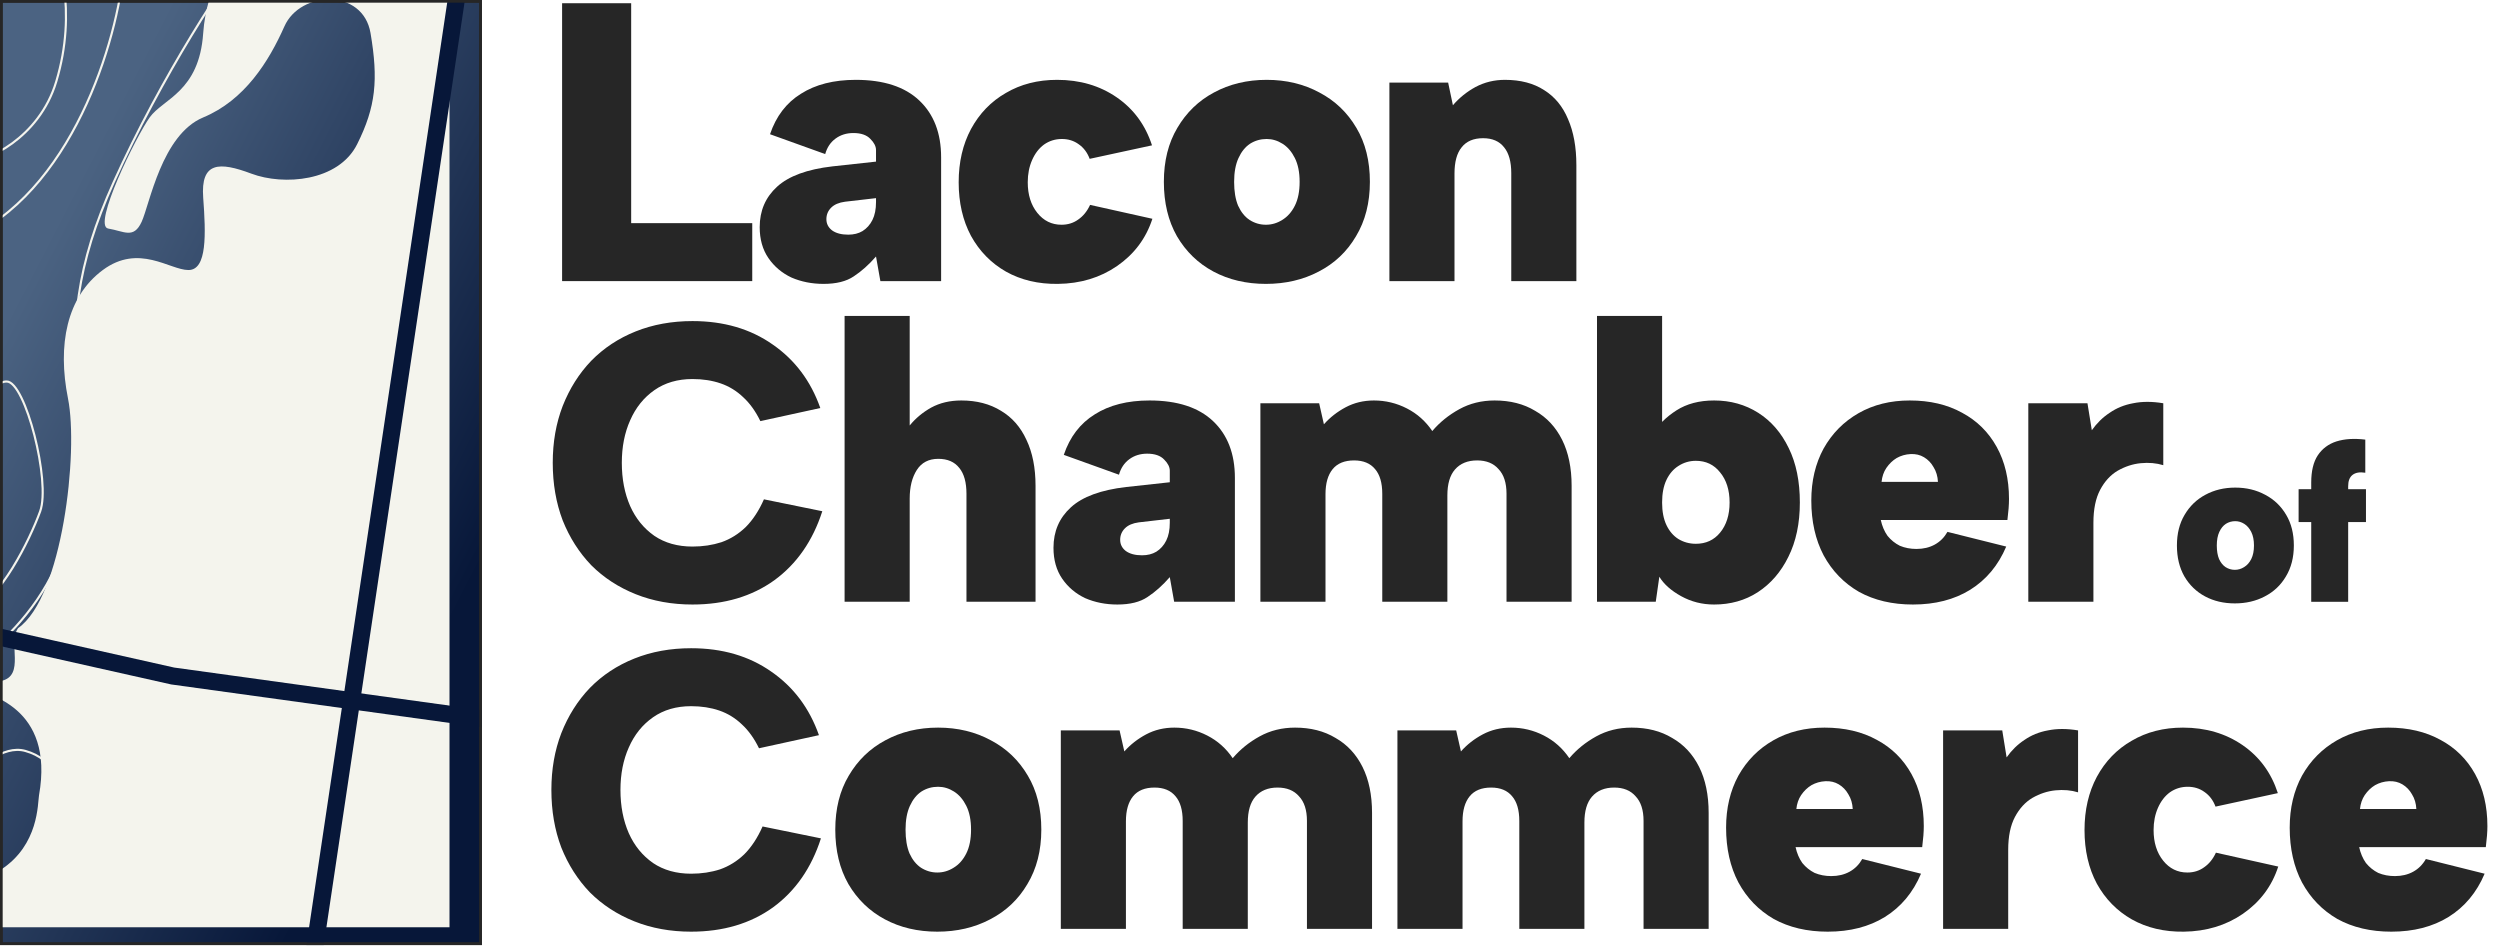
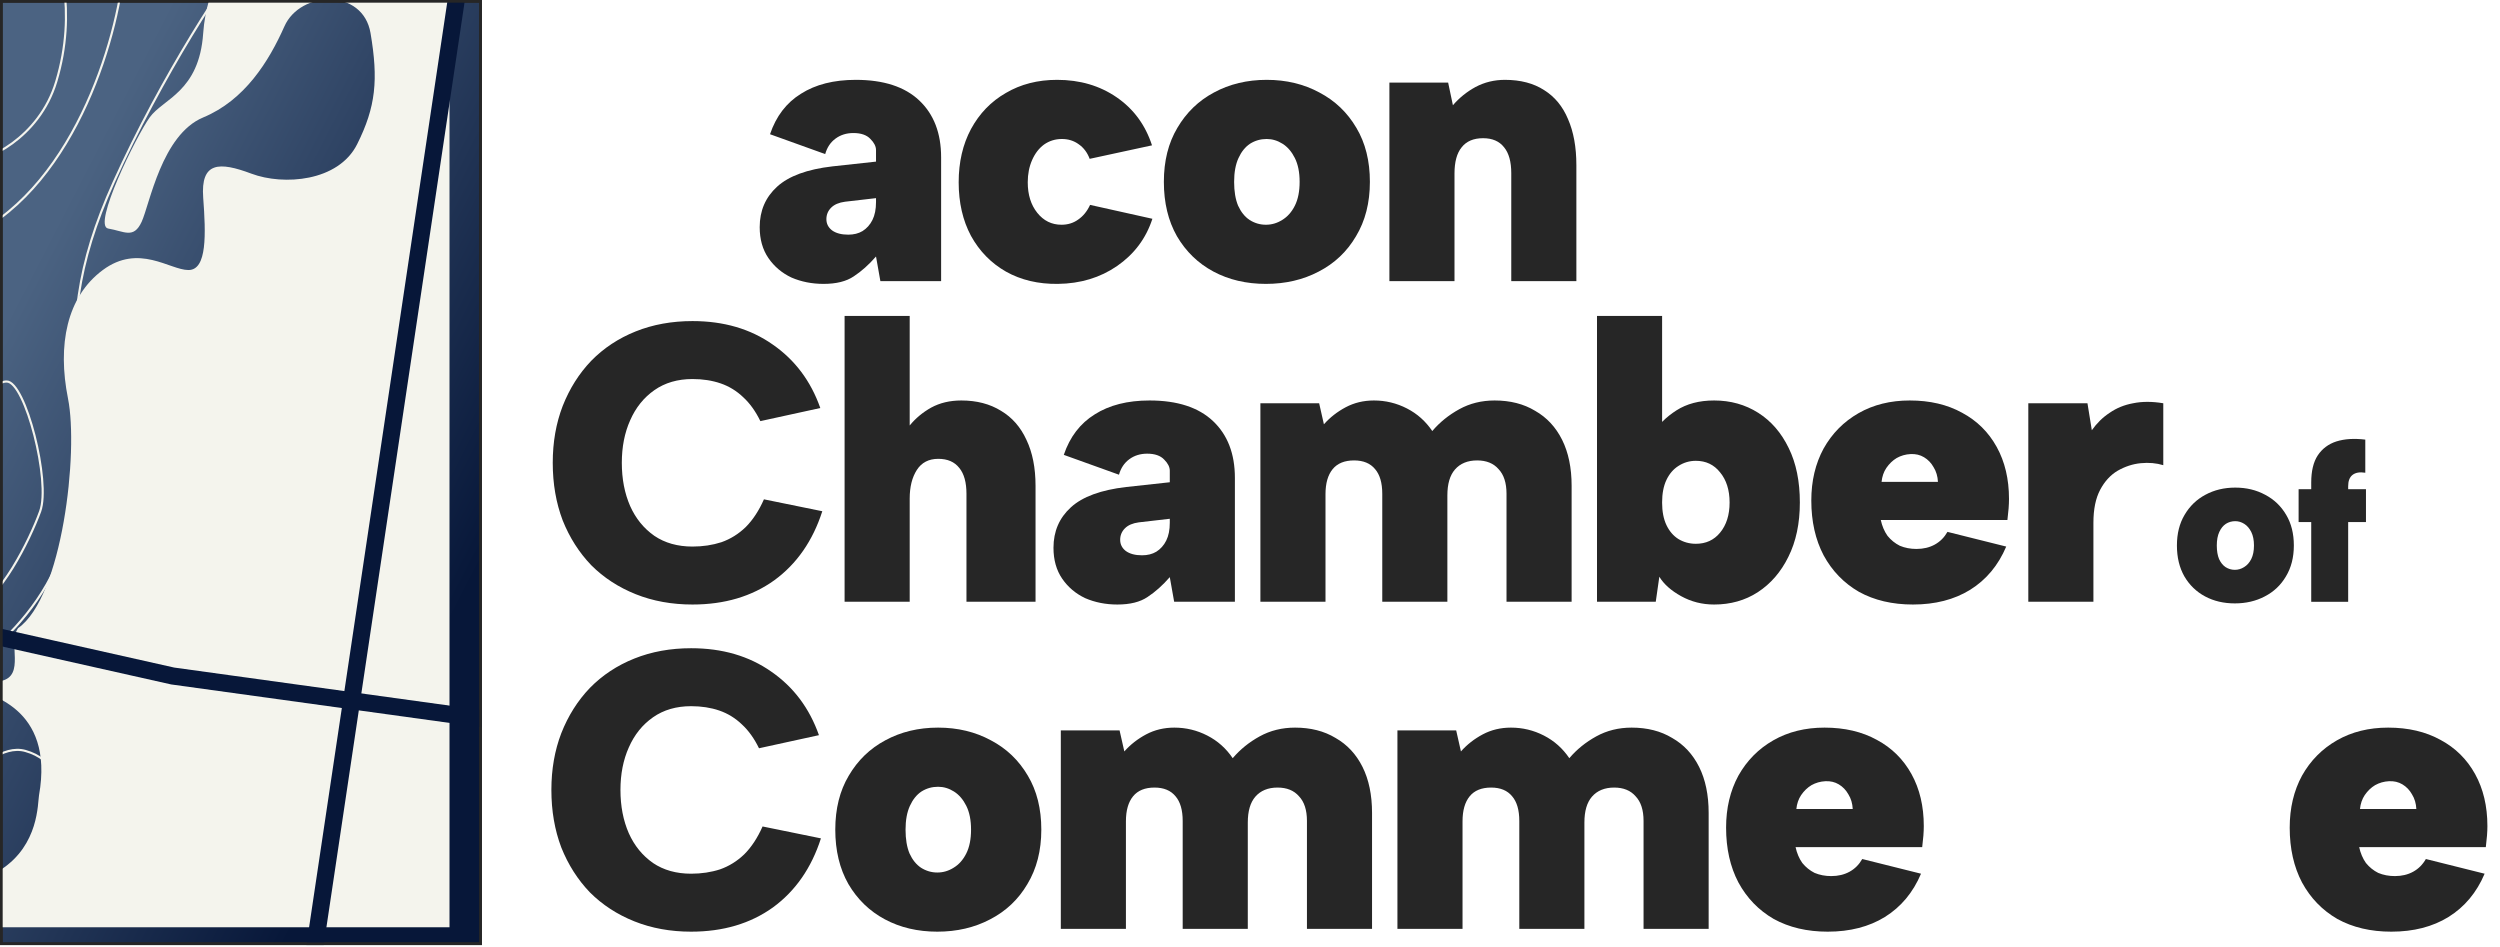
<svg xmlns="http://www.w3.org/2000/svg" width="4669" height="1768" viewBox="0 0 4669 1768" fill="none">
  <g clip-path="url(#clip0_110_644)">
    <rect x="2.5" y="2.5" width="895" height="1760" fill="url(#paint0_linear_110_644)" stroke="#262626" stroke-width="5" />
    <path d="M472.5 -100C425 -48.333 301.005 144.024 212.5 340C142.5 495 130.731 605.782 145 767.5C175 1107.5 -15 1202.5 -75 1270" stroke="#F4F4ED" stroke-width="4" />
    <path d="M232.5 -75C225.833 53.333 145.5 342 -52.5 440M-52.5 795C-48.333 765.833 -15.5 712.5 12.5 712.5C47.5 712.5 95 900 75 955C55 1010 0 1120 -52.5 1140M-52.5 1460C-42.5 1434.17 5.5 1390.5 47.5 1402.5C100 1417.5 128.735 1462.78 97.5 1565C70 1655 -7.5 1677.5 -52.5 1680M-62.5 302.5C-25.833 303.333 73 258.5 105 152.5C145 20 110 -87.5 87.5 -147.5" stroke="#F4F4ED" stroke-width="4" />
    <g filter="url(#filter0_ddd_110_644)">
      <path d="M467.5 117.5C473.5 29.5 521.667 -45.833 545 -72.5L572.5 -110H927.5V1787.5H-35C-24.167 1759.17 26.565 1721.12 90 1679.68C160.898 1633.36 158.218 1555.9 160.898 1540.72C190.152 1374.94 63.819 1351.51 35 1340.81C1.399 1328.35 28.557 1246.33 35 1237.5C41.443 1228.67 53.633 1231.11 52.5 1242.5C52.239 1245.12 48.5 1254.5 42.5 1272.5C35 1295 32.5 1340 90 1327.5C136 1317.5 101.892 1256.11 121.892 1228.67C204.482 1170.78 235 900 215 800C195 700 212.5 610 280 560C347.5 510 405 560 440 560C475 560 472.5 492.5 467.5 425C462.5 357.5 497.5 357.5 557.5 380C617.5 402.5 720 395 755 325C790 255 794.738 204.779 780 117.5C765.823 33.542 648.902 38.027 619.213 104.827C589.959 170.649 544.945 242.831 467.5 275C390.055 307.169 367.5 437.5 352.5 470C337.5 502.5 320 487.5 290 482.5C260 477.5 342.5 310 367.5 275C392.5 240 460 227.5 467.5 117.5Z" fill="#F4F4ED" />
    </g>
    <path d="M870 -120L582.5 1805" stroke="#071739" stroke-width="32" />
    <path d="M-45 1180L322.5 1262.5L937.5 1347.5" stroke="#071739" stroke-width="32" />
    <rect x="2.5" y="2.5" width="895" height="1760" stroke="#262626" stroke-width="5" />
  </g>
-   <path d="M1178.78 6.024V416.756H1404.9V525H1049.78V6.024H1178.78Z" fill="#262626" />
  <path d="M1644.19 525L1636.04 479.034C1622.69 494.356 1608.86 506.712 1594.52 516.103C1580.68 525.494 1561.9 530.19 1538.18 530.19C1516.43 530.19 1496.41 526.236 1478.12 518.327C1460.33 509.925 1446 497.816 1435.12 481.999C1424.25 466.183 1418.81 446.906 1418.81 424.17C1418.81 393.526 1429.68 368.319 1451.43 348.548C1473.18 328.778 1507.53 316.174 1554.49 310.737L1636.04 301.84V280.34C1636.04 273.42 1632.58 266.501 1625.66 259.581C1618.74 252.167 1608.11 248.46 1593.78 248.46C1580.93 248.46 1569.81 251.92 1560.42 258.84C1551.03 265.759 1544.6 275.397 1541.14 287.754L1438.09 250.684C1449.46 217.074 1468.73 191.867 1495.92 175.062C1523.1 157.763 1557.2 149.113 1598.23 149.113C1650.13 149.113 1689.67 161.964 1716.85 187.666C1744.04 213.367 1757.63 248.707 1757.63 293.685V525H1644.19ZM1636.04 370.049L1578.21 376.721C1566.84 378.204 1558.19 381.911 1552.26 387.842C1546.33 393.773 1543.37 400.94 1543.37 409.343C1543.37 417.745 1546.83 424.665 1553.74 430.102C1561.16 435.538 1571.29 438.257 1584.14 438.257C1594.52 438.257 1603.42 436.033 1610.83 431.584C1618.74 426.642 1624.92 419.722 1629.37 410.825C1633.82 401.929 1636.04 390.808 1636.04 377.463V370.049Z" fill="#262626" />
  <path d="M1975.77 530.19C1939.19 530.684 1906.82 523.023 1878.64 507.207C1850.96 491.39 1829.22 469.148 1813.4 440.481C1798.08 411.814 1790.42 378.451 1790.42 340.393C1790.42 302.829 1798.08 269.713 1813.4 241.046C1829.22 211.885 1850.96 189.396 1878.64 173.579C1906.32 157.269 1938.2 149.113 1974.28 149.113C2016.79 149.113 2053.86 159.987 2085.49 181.735C2117.13 203.482 2139.12 233.385 2151.48 271.443L2035.08 296.651C2030.63 284.788 2023.71 275.644 2014.32 269.219C2005.42 262.794 1995.04 259.581 1983.18 259.581C1970.82 259.581 1959.7 263.041 1949.82 269.96C1940.43 276.88 1933.01 286.518 1927.58 298.875C1922.14 311.231 1919.42 325.071 1919.42 340.393C1919.42 363.623 1925.35 382.652 1937.21 397.48C1949.08 412.308 1964.15 419.722 1982.44 419.722C1994.3 419.722 2004.68 416.509 2013.58 410.084C2022.97 403.659 2030.38 394.515 2035.82 382.652L2152.22 408.601C2140.36 445.177 2118.36 474.585 2086.23 496.827C2054.6 518.575 2017.78 529.696 1975.77 530.19Z" fill="#262626" />
  <path d="M2364.16 530.19C2327.59 530.19 2294.97 522.529 2266.3 507.207C2237.63 491.884 2214.9 469.89 2198.09 441.222C2181.78 412.555 2173.63 378.698 2173.63 339.651C2173.63 300.605 2182.03 266.995 2198.83 238.822C2215.64 210.155 2238.37 188.16 2267.04 172.838C2296.2 157.021 2329.07 149.113 2365.65 149.113C2402.22 149.113 2435.09 157.021 2464.25 172.838C2493.41 188.16 2516.4 210.155 2533.2 238.822C2550.01 266.995 2558.41 300.605 2558.41 339.651C2558.41 378.698 2549.76 412.555 2532.46 441.222C2515.66 469.89 2492.42 491.884 2462.77 507.207C2433.61 522.529 2400.74 530.19 2364.16 530.19ZM2364.16 419.722C2375.04 419.722 2385.17 416.756 2394.56 410.825C2404.45 404.894 2412.35 395.997 2418.29 384.135C2424.22 372.273 2427.18 357.445 2427.18 339.651C2427.18 321.858 2424.22 307.03 2418.29 295.168C2412.35 283.306 2404.69 274.409 2395.3 268.478C2385.91 262.547 2376.03 259.581 2365.65 259.581C2354.28 259.581 2343.9 262.547 2334.51 268.478C2325.61 274.409 2318.44 283.306 2313.01 295.168C2307.57 307.03 2304.85 321.858 2304.85 339.651C2304.85 357.445 2307.32 372.273 2312.27 384.135C2317.7 395.997 2324.87 404.894 2333.77 410.825C2343.16 416.756 2353.29 419.722 2364.16 419.722Z" fill="#262626" />
  <path d="M2594.83 154.303H2704.56L2713.45 196.562C2725.32 182.723 2739.4 171.355 2755.71 162.458C2772.52 153.562 2790.81 149.113 2810.58 149.113C2839.74 149.113 2864.2 155.539 2883.97 168.389C2903.74 180.746 2918.57 198.787 2928.46 222.511C2938.84 246.236 2944.03 274.903 2944.03 308.513V525H2822.44V323.341C2822.44 302.088 2817.99 286.024 2809.09 275.15C2800.2 263.782 2787.1 258.098 2769.8 258.098C2752.01 258.098 2738.66 263.782 2729.76 275.15C2720.87 286.024 2716.42 302.335 2716.42 324.082V525H2594.83V154.303Z" fill="#262626" />
  <path d="M1032.31 864.33C1032.31 825.778 1038.49 790.438 1050.85 758.311C1063.7 725.69 1081.49 697.517 1104.23 673.792C1127.46 650.067 1155.14 631.78 1187.26 618.929C1219.39 606.078 1254.73 599.653 1293.28 599.653C1351.6 599.653 1401.53 614.233 1443.04 643.395C1484.56 672.062 1514.22 711.603 1532.01 762.018L1420.06 786.484C1411.16 768.196 1400.54 753.368 1388.18 742C1375.82 730.138 1361.74 721.488 1345.92 716.051C1330.1 710.615 1312.56 707.896 1293.28 707.896C1265.6 707.896 1241.88 714.816 1222.11 728.655C1202.34 742.495 1187.26 761.277 1176.88 785.001C1166.5 808.231 1161.31 834.675 1161.31 864.33C1161.31 894.48 1166.5 921.418 1176.88 945.142C1187.26 968.373 1202.34 986.907 1222.11 1000.75C1241.88 1014.09 1265.6 1020.76 1293.28 1020.76C1312.56 1020.76 1330.6 1018.05 1347.4 1012.61C1364.21 1006.68 1379.28 997.287 1392.63 984.436C1405.97 971.091 1417.34 953.792 1426.73 932.539L1535.72 954.78C1517.92 1010.14 1488.02 1053.14 1446.01 1083.78C1404 1113.93 1353.09 1129.01 1293.28 1129.01C1254.73 1129.01 1219.39 1122.58 1187.26 1109.73C1155.14 1096.88 1127.46 1078.84 1104.23 1055.61C1081.49 1031.89 1063.7 1003.96 1050.85 971.832C1038.49 939.211 1032.31 903.377 1032.31 864.33Z" fill="#262626" />
  <path d="M1577.36 590.014H1698.95V794.639C1709.82 781.294 1723.16 770.173 1738.98 761.277C1755.29 752.38 1774.07 747.931 1795.33 747.931C1823.99 747.931 1848.71 754.357 1869.47 767.208C1890.23 779.564 1906.04 797.605 1916.92 821.329C1928.28 845.054 1933.97 873.721 1933.97 907.331V1123.82H1804.97V922.159C1804.97 900.906 1800.52 884.842 1791.62 873.968C1782.72 862.6 1769.63 856.916 1752.33 856.916C1734.53 856.916 1721.19 863.836 1712.29 877.675C1703.39 891.515 1698.95 909.308 1698.95 931.056V1123.82H1577.36V590.014Z" fill="#262626" />
  <path d="M2192.86 1123.82L2184.7 1077.85C2171.36 1093.17 2157.52 1105.53 2143.19 1114.92C2129.35 1124.31 2110.56 1129.01 2086.84 1129.01C2065.09 1129.01 2045.07 1125.05 2026.79 1117.15C2008.99 1108.74 1994.66 1096.63 1983.79 1080.82C1972.91 1065 1967.48 1045.72 1967.48 1022.99C1967.48 992.344 1978.35 967.137 2000.1 947.366C2021.84 927.596 2056.2 914.992 2103.15 909.555L2184.7 900.659V879.158C2184.7 872.238 2181.24 865.319 2174.32 858.399C2167.4 850.985 2156.78 847.278 2142.44 847.278C2129.59 847.278 2118.47 850.738 2109.08 857.658C2099.69 864.577 2093.27 874.216 2089.81 886.572L1986.75 849.502C1998.12 815.893 2017.4 790.685 2044.58 773.88C2071.76 756.581 2105.87 747.931 2146.89 747.931C2198.79 747.931 2238.33 760.782 2265.52 786.484C2292.7 812.186 2306.29 847.525 2306.29 892.503V1123.82H2192.86ZM2184.7 968.867L2126.88 975.539C2115.51 977.022 2106.86 980.729 2100.93 986.66C2095 992.592 2092.03 999.758 2092.03 1008.16C2092.03 1016.56 2095.49 1023.48 2102.41 1028.92C2109.82 1034.36 2119.96 1037.08 2132.81 1037.08C2143.19 1037.08 2152.08 1034.85 2159.5 1030.4C2167.4 1025.46 2173.58 1018.54 2178.03 1009.64C2182.48 1000.75 2184.7 989.626 2184.7 976.281V968.867Z" fill="#262626" />
  <path d="M2353.91 753.121H2463.64L2472.53 792.415C2483.9 779.564 2497.49 768.938 2513.31 760.535C2529.13 752.133 2546.67 747.931 2565.95 747.931C2587.7 747.931 2608.21 752.874 2627.48 762.759C2646.76 772.645 2662.58 786.731 2674.93 805.019C2688.77 788.708 2705.58 775.116 2725.35 764.242C2745.12 753.368 2767.11 747.931 2791.33 747.931C2820.49 747.931 2845.7 754.357 2866.95 767.208C2888.7 779.564 2905.51 797.605 2917.37 821.329C2929.23 845.054 2935.16 873.721 2935.16 907.331V1123.82H2813.57V922.159C2813.57 901.894 2808.63 886.572 2798.75 876.193C2789.36 865.319 2776.01 859.882 2758.71 859.882C2740.92 859.882 2727.08 865.566 2717.19 876.934C2707.8 887.808 2703.11 903.871 2703.11 925.125V1123.82H2581.52V922.159C2581.52 901.894 2577.07 886.572 2568.17 876.193C2559.28 865.319 2546.18 859.882 2528.88 859.882C2511.09 859.882 2497.74 865.319 2488.84 876.193C2479.95 887.066 2475.5 902.636 2475.5 922.9V1123.82H2353.91V753.121Z" fill="#262626" />
  <path d="M3086.35 810.95C3096.73 793.651 3111.56 778.823 3130.84 766.466C3150.11 754.11 3173.59 747.931 3201.27 747.931C3231.92 747.931 3259.35 755.592 3283.57 770.915C3307.78 786.237 3326.81 808.231 3340.65 836.899C3354.49 865.072 3361.41 898.929 3361.41 938.47C3361.41 977.517 3354.25 1011.37 3339.91 1040.04C3326.07 1068.21 3307.04 1090.21 3282.82 1106.02C3259.1 1121.35 3231.92 1129.01 3201.27 1129.01C3179.03 1129.01 3158.52 1123.82 3139.74 1113.44C3120.95 1103.06 3107.36 1090.95 3098.96 1077.11L3092.29 1123.82H2982.56V590.014H3104.15V810.95H3086.35ZM3230.19 938.47C3230.19 915.239 3224.25 896.457 3212.39 882.124C3201.02 867.79 3185.95 860.623 3167.17 860.623C3155.3 860.623 3144.43 863.836 3134.55 870.261C3125.15 876.193 3117.74 884.842 3112.3 896.21C3106.87 907.578 3104.15 921.665 3104.15 938.47C3104.15 955.275 3106.87 969.361 3112.3 980.729C3117.74 992.097 3125.15 1000.75 3134.55 1006.68C3144.43 1012.61 3155.3 1015.57 3167.17 1015.57C3185.95 1015.57 3201.02 1008.65 3212.39 994.816C3224.25 980.482 3230.19 961.7 3230.19 938.47Z" fill="#262626" />
  <path d="M3572.59 1129.01C3534.04 1129.01 3500.43 1121.1 3471.76 1105.28C3443.59 1088.97 3421.6 1066.24 3405.78 1037.08C3390.46 1007.91 3382.8 973.809 3382.8 934.763C3382.8 898.187 3390.46 865.813 3405.78 837.64C3421.6 809.467 3443.34 787.472 3471.02 771.656C3498.7 755.84 3530.58 747.931 3566.66 747.931C3604.23 747.931 3636.85 755.592 3664.53 770.915C3692.21 785.743 3713.71 806.996 3729.03 834.675C3744.35 862.353 3752.01 894.728 3752.01 931.797C3752.01 937.234 3751.76 943.165 3751.27 949.591C3750.78 956.016 3750.03 963.183 3749.05 971.091H3512.54C3515.01 982.459 3519.21 992.344 3525.14 1000.75C3531.57 1008.65 3539.23 1014.83 3548.13 1019.28C3557.52 1023.24 3567.9 1025.21 3579.27 1025.21C3592.12 1025.21 3603.48 1022.49 3613.37 1017.06C3623.26 1011.62 3631.16 1003.71 3637.09 993.333L3746.82 1020.76C3731.99 1055.86 3709.5 1082.79 3679.35 1101.58C3649.7 1119.86 3614.11 1129.01 3572.59 1129.01ZM3619.3 899.917C3618.81 889.538 3616.09 880.394 3611.15 872.486C3606.7 864.577 3600.77 858.399 3593.35 853.951C3585.94 849.502 3577.54 847.525 3568.15 848.02C3558.75 848.514 3550.1 850.985 3542.2 855.434C3534.78 859.882 3528.36 866.06 3522.92 873.968C3517.98 881.382 3515.01 890.032 3514.02 899.917H3619.3Z" fill="#262626" />
  <path d="M3788.07 753.121H3898.54L3906.7 803.536C3916.09 790.191 3927.21 779.317 3940.06 770.915C3952.91 762.018 3967.49 756.087 3983.8 753.121C4000.61 749.661 4019.39 749.661 4040.15 753.121V868.779C4027.3 864.825 4013.21 863.589 3997.89 865.072C3983.06 866.554 3968.73 871.25 3954.89 879.158C3941.54 887.066 3930.67 898.929 3922.26 914.745C3913.86 930.562 3909.66 951.073 3909.66 976.281V1123.82H3788.07V753.121Z" fill="#262626" />
  <path d="M1029.76 1475.3C1029.76 1436.75 1035.94 1401.41 1048.29 1369.28C1061.14 1336.66 1078.94 1308.49 1101.67 1284.76C1124.9 1261.04 1152.58 1242.75 1184.71 1229.9C1216.84 1217.05 1252.18 1210.62 1290.73 1210.62C1349.05 1210.62 1398.97 1225.2 1440.49 1254.36C1482.01 1283.03 1511.66 1322.57 1529.46 1372.99L1417.51 1397.45C1408.61 1379.17 1397.98 1364.34 1385.63 1352.97C1373.27 1341.11 1359.18 1332.46 1343.37 1327.02C1327.55 1321.58 1310.01 1318.87 1290.73 1318.87C1263.05 1318.87 1239.33 1325.78 1219.56 1339.62C1199.79 1353.46 1184.71 1372.25 1174.33 1395.97C1163.95 1419.2 1158.76 1445.64 1158.76 1475.3C1158.76 1505.45 1163.95 1532.39 1174.33 1556.11C1184.71 1579.34 1199.79 1597.88 1219.56 1611.72C1239.33 1625.06 1263.05 1631.73 1290.73 1631.73C1310.01 1631.73 1328.05 1629.02 1344.85 1623.58C1361.66 1617.65 1376.73 1608.26 1390.08 1595.41C1403.42 1582.06 1414.79 1564.76 1424.18 1543.51L1533.17 1565.75C1515.37 1621.11 1485.47 1664.11 1443.46 1694.75C1401.44 1724.9 1350.54 1739.98 1290.73 1739.98C1252.18 1739.98 1216.84 1733.55 1184.71 1720.7C1152.58 1707.85 1124.9 1689.81 1101.67 1666.58C1078.94 1642.85 1061.14 1614.93 1048.29 1582.8C1035.94 1550.18 1029.76 1514.35 1029.76 1475.3Z" fill="#262626" />
  <path d="M1750.52 1739.98C1713.94 1739.98 1681.32 1732.32 1652.65 1716.99C1623.98 1701.67 1601.25 1679.68 1584.44 1651.01C1568.13 1622.34 1559.98 1588.49 1559.98 1549.44C1559.98 1510.39 1568.38 1476.78 1585.18 1448.61C1601.99 1419.94 1624.73 1397.95 1653.39 1382.63C1682.55 1366.81 1715.42 1358.9 1752 1358.9C1788.57 1358.9 1821.44 1366.81 1850.6 1382.63C1879.77 1397.95 1902.75 1419.94 1919.55 1448.61C1936.36 1476.78 1944.76 1510.39 1944.76 1549.44C1944.76 1588.49 1936.11 1622.34 1918.81 1651.01C1902.01 1679.68 1878.78 1701.67 1849.12 1716.99C1819.96 1732.32 1787.09 1739.98 1750.52 1739.98ZM1750.52 1629.51C1761.39 1629.51 1771.52 1626.54 1780.91 1620.61C1790.8 1614.68 1798.71 1605.78 1804.64 1593.92C1810.57 1582.06 1813.53 1567.23 1813.53 1549.44C1813.53 1531.65 1810.57 1516.82 1804.64 1504.96C1798.71 1493.09 1791.04 1484.2 1781.65 1478.26C1772.26 1472.33 1762.38 1469.37 1752 1469.37C1740.63 1469.37 1730.25 1472.33 1720.86 1478.26C1711.96 1484.2 1704.8 1493.09 1699.36 1504.96C1693.92 1516.82 1691.2 1531.65 1691.2 1549.44C1691.2 1567.23 1693.68 1582.06 1698.62 1593.92C1704.05 1605.78 1711.22 1614.68 1720.12 1620.61C1729.51 1626.54 1739.64 1629.51 1750.52 1629.51Z" fill="#262626" />
  <path d="M1981.18 1364.09H2090.91L2099.8 1403.38C2111.17 1390.53 2124.77 1379.91 2140.58 1371.5C2156.4 1363.1 2173.94 1358.9 2193.22 1358.9C2214.97 1358.9 2235.48 1363.84 2254.76 1373.73C2274.03 1383.61 2289.85 1397.7 2302.21 1415.99C2316.04 1399.68 2332.85 1386.09 2352.62 1375.21C2372.39 1364.34 2394.39 1358.9 2418.6 1358.9C2447.77 1358.9 2472.97 1365.33 2494.23 1378.18C2515.97 1390.53 2532.78 1408.57 2544.64 1432.3C2556.5 1456.02 2562.43 1484.69 2562.43 1518.3V1734.79H2440.85V1533.13C2440.85 1512.86 2435.9 1497.54 2426.02 1487.16C2416.63 1476.29 2403.28 1470.85 2385.98 1470.85C2368.19 1470.85 2354.35 1476.54 2344.46 1487.9C2335.07 1498.78 2330.38 1514.84 2330.38 1536.09V1734.79H2208.79V1533.13C2208.79 1512.86 2204.34 1497.54 2195.44 1487.16C2186.55 1476.29 2173.45 1470.85 2156.15 1470.85C2138.36 1470.85 2125.01 1476.29 2116.12 1487.16C2107.22 1498.04 2102.77 1513.6 2102.77 1533.87V1734.79H1981.18V1364.09Z" fill="#262626" />
  <path d="M2609.83 1364.09H2719.56L2728.45 1403.38C2739.82 1390.53 2753.42 1379.91 2769.23 1371.5C2785.05 1363.1 2802.59 1358.9 2821.87 1358.9C2843.62 1358.9 2864.13 1363.84 2883.41 1373.73C2902.68 1383.61 2918.5 1397.7 2930.86 1415.99C2944.69 1399.68 2961.5 1386.09 2981.27 1375.21C3001.04 1364.34 3023.04 1358.9 3047.25 1358.9C3076.42 1358.9 3101.62 1365.33 3122.88 1378.18C3144.62 1390.53 3161.43 1408.57 3173.29 1432.3C3185.15 1456.02 3191.08 1484.69 3191.08 1518.3V1734.79H3069.5V1533.13C3069.5 1512.86 3064.55 1497.54 3054.67 1487.16C3045.28 1476.29 3031.93 1470.85 3014.63 1470.85C2996.84 1470.85 2983 1476.54 2973.11 1487.9C2963.72 1498.78 2959.03 1514.84 2959.03 1536.09V1734.79H2837.44V1533.13C2837.44 1512.86 2832.99 1497.54 2824.09 1487.16C2815.2 1476.29 2802.1 1470.85 2784.8 1470.85C2767.01 1470.85 2753.66 1476.29 2744.77 1487.16C2735.87 1498.04 2731.42 1513.6 2731.42 1533.87V1734.79H2609.83V1364.09Z" fill="#262626" />
  <path d="M3413.45 1739.98C3374.9 1739.98 3341.29 1732.07 3312.62 1716.25C3284.45 1699.94 3262.45 1677.21 3246.64 1648.04C3231.31 1618.88 3223.65 1584.78 3223.65 1545.73C3223.65 1509.16 3231.31 1476.78 3246.64 1448.61C3262.45 1420.44 3284.2 1398.44 3311.88 1382.63C3339.56 1366.81 3371.44 1358.9 3407.52 1358.9C3445.08 1358.9 3477.71 1366.56 3505.38 1381.88C3533.06 1396.71 3554.56 1417.96 3569.89 1445.64C3585.21 1473.32 3592.87 1505.7 3592.87 1542.77C3592.87 1548.2 3592.62 1554.13 3592.13 1560.56C3591.63 1566.99 3590.89 1574.15 3589.9 1582.06H3353.4C3355.87 1593.43 3360.07 1603.31 3366 1611.72C3372.43 1619.62 3380.09 1625.8 3388.98 1630.25C3398.38 1634.2 3408.76 1636.18 3420.12 1636.18C3432.97 1636.18 3444.34 1633.46 3454.23 1628.03C3464.11 1622.59 3472.02 1614.68 3477.95 1604.3L3587.68 1631.73C3572.85 1666.83 3550.36 1693.76 3520.21 1712.55C3490.56 1730.83 3454.97 1739.98 3413.45 1739.98ZM3460.16 1510.89C3459.66 1500.51 3456.95 1491.36 3452 1483.45C3447.55 1475.55 3441.62 1469.37 3434.21 1464.92C3426.8 1460.47 3418.39 1458.49 3409 1458.99C3399.61 1459.48 3390.96 1461.95 3383.05 1466.4C3375.64 1470.85 3369.21 1477.03 3363.78 1484.94C3358.83 1492.35 3355.87 1501 3354.88 1510.89H3460.16Z" fill="#262626" />
-   <path d="M3628.93 1364.09H3739.4L3747.55 1414.51C3756.94 1401.16 3768.06 1390.29 3780.92 1381.88C3793.77 1372.99 3808.35 1367.06 3824.66 1364.09C3841.46 1360.63 3860.24 1360.63 3881 1364.09V1479.75C3868.15 1475.79 3854.07 1474.56 3838.74 1476.04C3823.92 1477.52 3809.58 1482.22 3795.74 1490.13C3782.4 1498.04 3771.52 1509.9 3763.12 1525.71C3754.72 1541.53 3750.52 1562.04 3750.52 1587.25V1734.79H3628.93V1364.09Z" fill="#262626" />
-   <path d="M4078.4 1739.98C4041.82 1740.47 4009.45 1732.81 3981.28 1716.99C3953.6 1701.18 3931.85 1678.94 3916.03 1650.27C3900.71 1621.6 3893.05 1588.24 3893.05 1550.18C3893.05 1512.62 3900.71 1479.5 3916.03 1450.83C3931.85 1421.67 3953.6 1399.18 3981.28 1383.37C4008.96 1367.06 4040.84 1358.9 4076.92 1358.9C4119.42 1358.9 4156.49 1369.77 4188.13 1391.52C4219.76 1413.27 4241.75 1443.17 4254.11 1481.23L4137.71 1506.44C4133.26 1494.58 4126.34 1485.43 4116.95 1479.01C4108.06 1472.58 4097.68 1469.37 4085.81 1469.37C4073.46 1469.37 4062.34 1472.83 4052.45 1479.75C4043.06 1486.67 4035.65 1496.31 4030.21 1508.66C4024.77 1521.02 4022.05 1534.86 4022.05 1550.18C4022.05 1573.41 4027.99 1592.44 4039.85 1607.27C4051.71 1622.1 4066.79 1629.51 4085.07 1629.51C4096.94 1629.51 4107.31 1626.3 4116.21 1619.87C4125.6 1613.45 4133.02 1604.3 4138.45 1592.44L4254.85 1618.39C4242.99 1654.96 4221 1684.37 4188.87 1706.61C4157.24 1728.36 4120.41 1739.48 4078.4 1739.98Z" fill="#262626" />
  <path d="M4466.06 1739.98C4427.5 1739.98 4393.89 1732.07 4365.23 1716.25C4337.05 1699.94 4315.06 1677.21 4299.24 1648.04C4283.92 1618.88 4276.26 1584.78 4276.26 1545.73C4276.26 1509.16 4283.92 1476.78 4299.24 1448.61C4315.06 1420.44 4336.81 1398.44 4364.49 1382.63C4392.16 1366.81 4424.04 1358.9 4460.13 1358.9C4497.69 1358.9 4530.31 1366.56 4557.99 1381.88C4585.67 1396.71 4607.17 1417.96 4622.49 1445.64C4637.81 1473.32 4645.47 1505.7 4645.47 1542.77C4645.47 1548.2 4645.23 1554.13 4644.73 1560.56C4644.24 1566.99 4643.5 1574.15 4642.51 1582.06H4406C4408.47 1593.43 4412.68 1603.31 4418.61 1611.72C4425.03 1619.62 4432.69 1625.8 4441.59 1630.25C4450.98 1634.2 4461.36 1636.18 4472.73 1636.18C4485.58 1636.18 4496.95 1633.46 4506.83 1628.03C4516.72 1622.59 4524.63 1614.68 4530.56 1604.3L4640.28 1631.73C4625.46 1666.83 4602.97 1693.76 4572.82 1712.55C4543.16 1730.83 4507.57 1739.98 4466.06 1739.98ZM4512.76 1510.89C4512.27 1500.51 4509.55 1491.36 4504.61 1483.45C4500.16 1475.55 4494.23 1469.37 4486.82 1464.92C4479.4 1460.47 4471 1458.49 4461.61 1458.99C4452.22 1459.48 4443.57 1461.95 4435.66 1466.4C4428.25 1470.85 4421.82 1477.03 4416.38 1484.94C4411.44 1492.35 4408.47 1501 4407.49 1510.89H4512.76Z" fill="#262626" />
  <path d="M4173.75 1126.91C4153 1126.91 4134.48 1122.56 4118.21 1113.86C4101.95 1105.17 4089.04 1092.69 4079.51 1076.42C4070.25 1060.15 4065.62 1040.94 4065.62 1018.78C4065.62 996.617 4070.39 977.544 4079.93 961.555C4089.46 945.287 4102.37 932.805 4118.64 924.109C4135.18 915.134 4153.84 910.646 4174.59 910.646C4195.35 910.646 4214 915.134 4230.55 924.109C4247.1 932.805 4260.15 945.287 4269.68 961.555C4279.22 977.544 4283.99 996.617 4283.99 1018.78C4283.99 1040.94 4279.08 1060.15 4269.26 1076.42C4259.72 1092.69 4246.54 1105.17 4229.71 1113.86C4213.16 1122.56 4194.51 1126.91 4173.75 1126.91ZM4173.75 1064.22C4179.92 1064.22 4185.67 1062.53 4191 1059.17C4196.61 1055.8 4201.1 1050.75 4204.47 1044.02C4207.83 1037.29 4209.52 1028.87 4209.52 1018.78C4209.52 1008.68 4207.83 1000.26 4204.47 993.532C4201.1 986.8 4196.75 981.751 4191.42 978.385C4186.09 975.019 4180.48 973.336 4174.59 973.336C4168.14 973.336 4162.25 975.019 4156.92 978.385C4151.87 981.751 4147.81 986.8 4144.72 993.532C4141.64 1000.26 4140.09 1008.68 4140.09 1018.78C4140.09 1028.87 4141.5 1037.29 4144.3 1044.02C4147.39 1050.75 4151.45 1055.8 4156.5 1059.17C4161.83 1062.53 4167.58 1064.22 4173.75 1064.22Z" fill="#262626" />
  <path d="M4316.44 901.389C4316.44 879.791 4320.5 862.821 4328.64 850.479C4337.05 837.857 4348.69 829.162 4363.56 824.393C4378.71 819.625 4396.66 818.503 4417.42 821.027V882.877C4407.04 881.194 4399.04 882.596 4393.43 887.084C4388.1 891.291 4385.44 898.304 4385.44 908.121V913.591H4418.68V975.019H4385.44V1123.96H4316.44V975.019H4292.88V913.591H4316.44V901.389Z" fill="#262626" />
  <defs>
    <filter id="filter0_ddd_110_644" x="-232.999" y="-285.963" width="1238.5" height="2173.5" filterUnits="userSpaceOnUse" color-interpolation-filters="sRGB">
      <feFlood flood-opacity="0" result="BackgroundImageFix" />
      <feColorMatrix in="SourceAlpha" type="matrix" values="0 0 0 0 0 0 0 0 0 0 0 0 0 0 0 0 0 0 127 0" result="hardAlpha" />
      <feOffset dx="-4.889" dy="-3.093" />
      <feGaussianBlur stdDeviation="5.622" />
      <feColorMatrix type="matrix" values="0 0 0 0 0 0 0 0 0 0 0 0 0 0 0 0 0 0 0.059 0" />
      <feBlend mode="normal" in2="BackgroundImageFix" result="effect1_dropShadow_110_644" />
      <feColorMatrix in="SourceAlpha" type="matrix" values="0 0 0 0 0 0 0 0 0 0 0 0 0 0 0 0 0 0 127 0" result="hardAlpha" />
      <feOffset dx="-23.11" dy="-14.623" />
      <feGaussianBlur stdDeviation="21.978" />
      <feColorMatrix type="matrix" values="0 0 0 0 0 0 0 0 0 0 0 0 0 0 0 0 0 0 0.091 0" />
      <feBlend mode="normal" in2="effect1_dropShadow_110_644" result="effect2_dropShadow_110_644" />
      <feColorMatrix in="SourceAlpha" type="matrix" values="0 0 0 0 0 0 0 0 0 0 0 0 0 0 0 0 0 0 127 0" result="hardAlpha" />
      <feOffset dx="-59.998" dy="-37.963" />
      <feGaussianBlur stdDeviation="69" />
      <feColorMatrix type="matrix" values="0 0 0 0 0 0 0 0 0 0 0 0 0 0 0 0 0 0 0.15 0" />
      <feBlend mode="normal" in2="effect2_dropShadow_110_644" result="effect3_dropShadow_110_644" />
      <feBlend mode="normal" in="SourceGraphic" in2="effect3_dropShadow_110_644" result="shape" />
    </filter>
    <linearGradient id="paint0_linear_110_644" x1="912" y1="1026.5" x2="25.5" y2="569.5" gradientUnits="userSpaceOnUse">
      <stop stop-color="#071739" />
      <stop offset="1" stop-color="#4B6382" />
    </linearGradient>
    <clipPath id="clip0_110_644">
      <rect width="900" height="1765" fill="white" />
    </clipPath>
  </defs>
</svg>